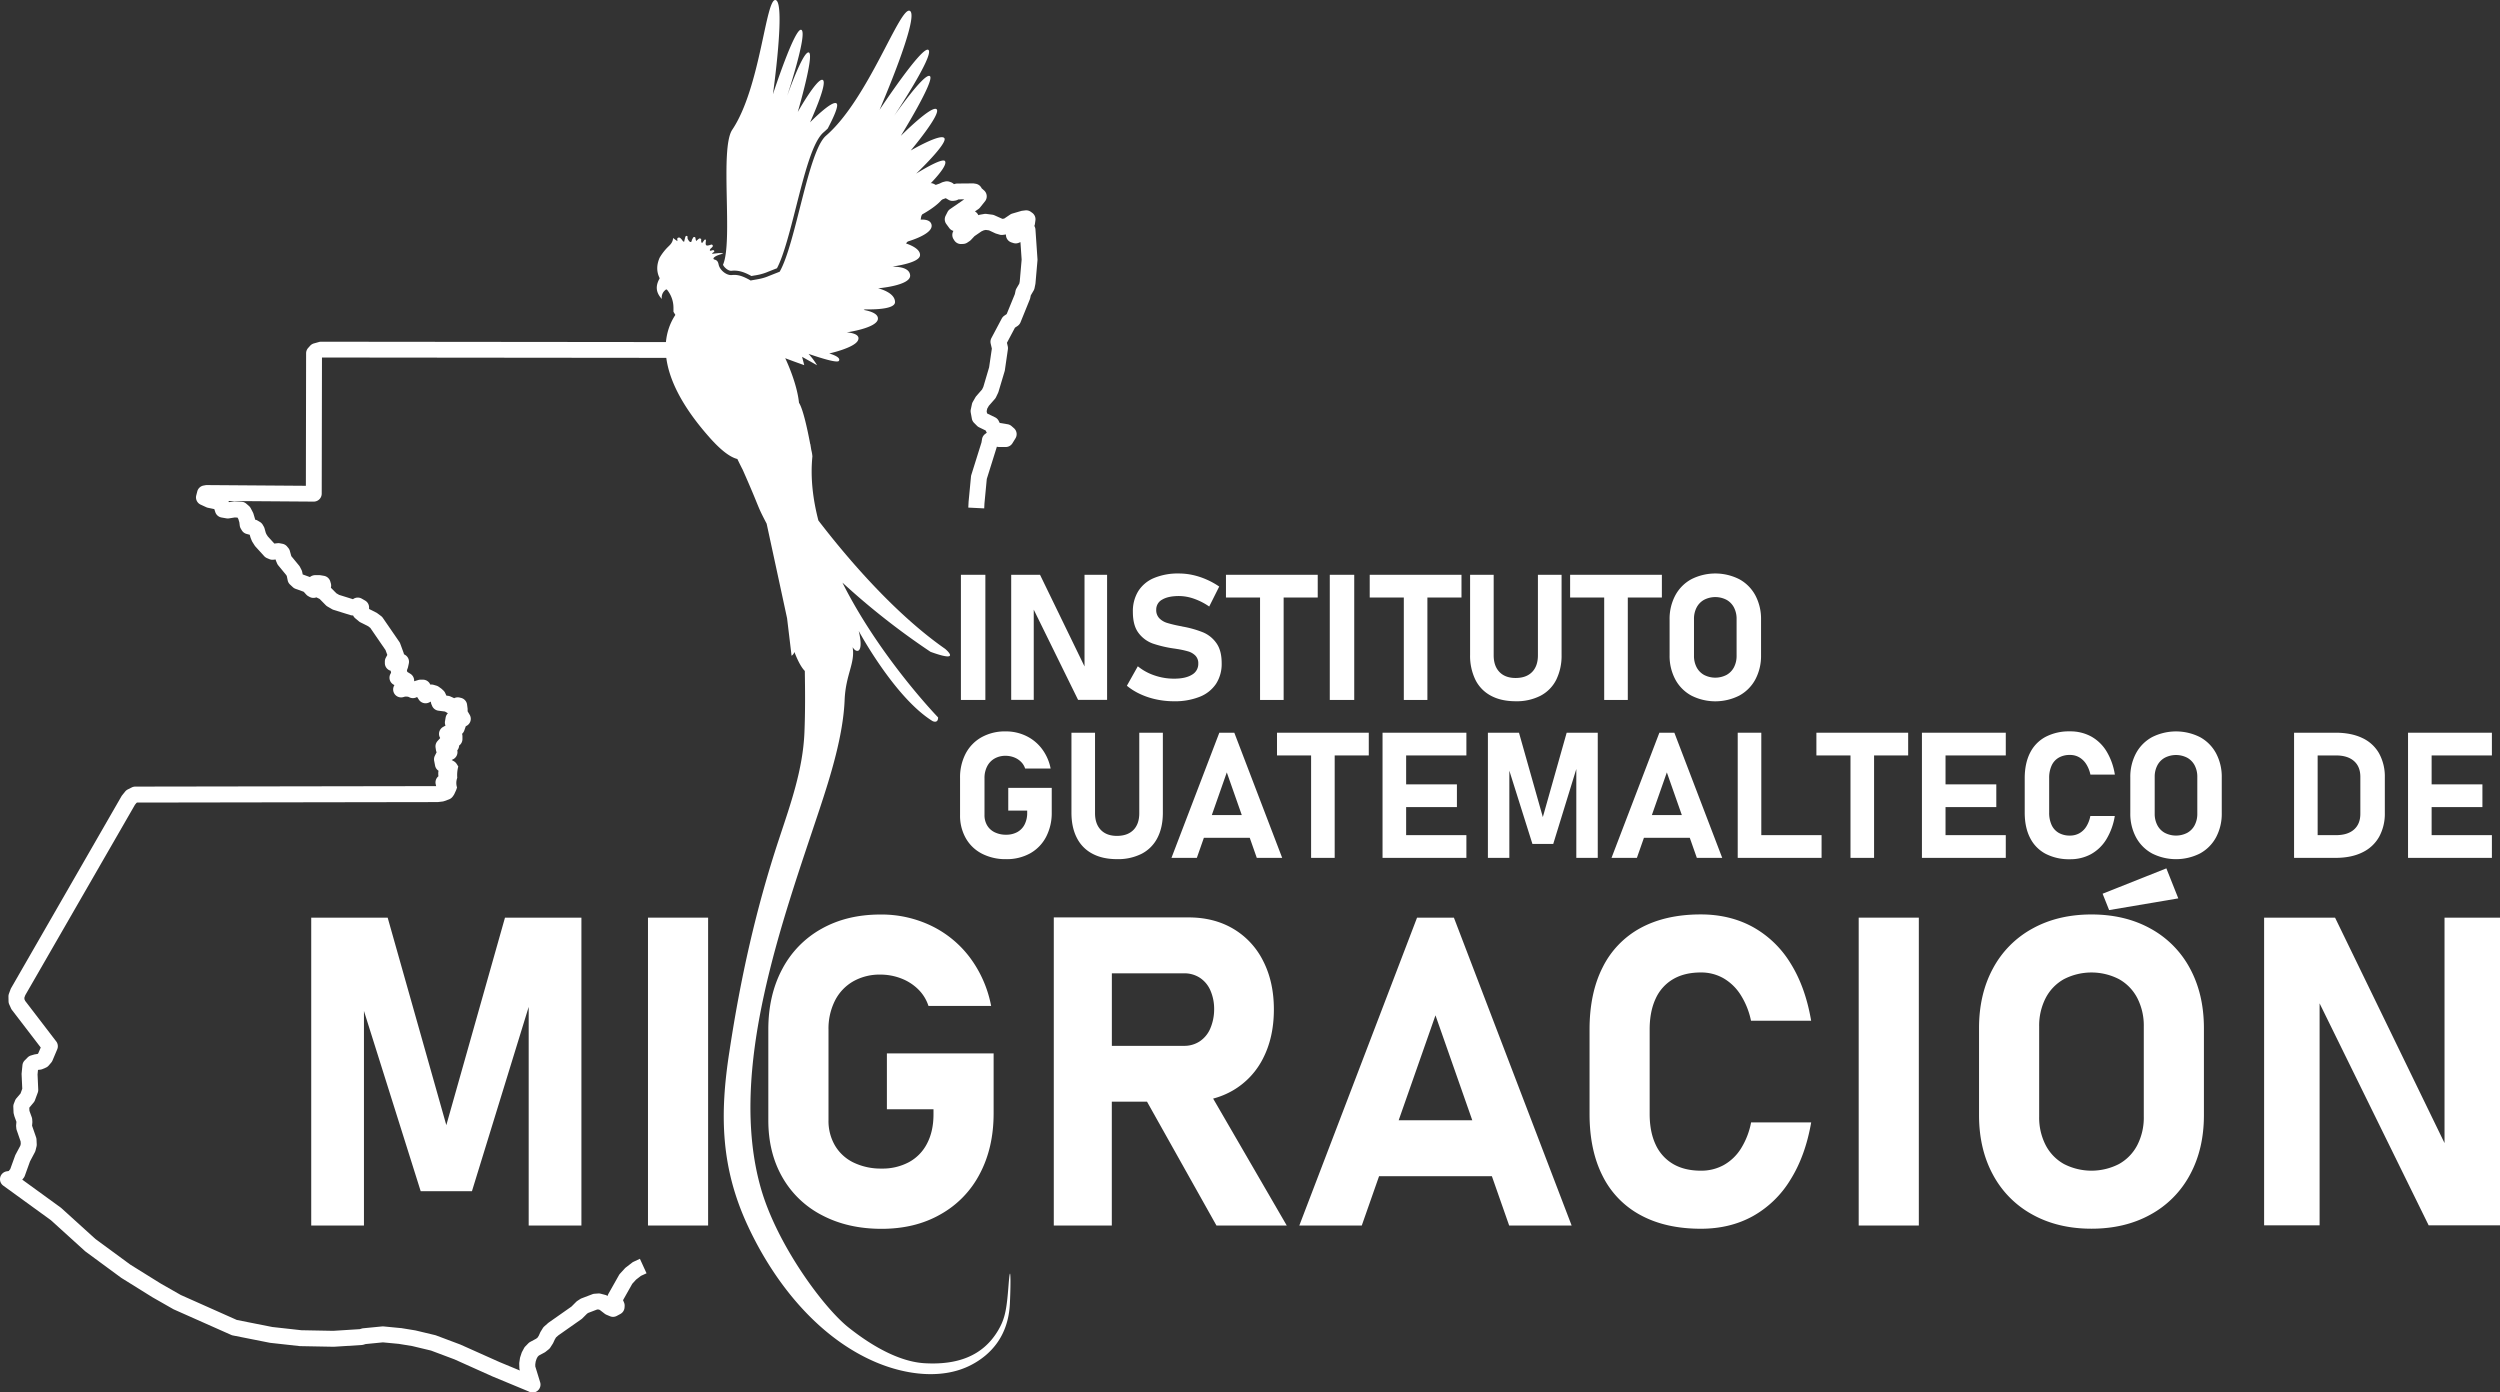
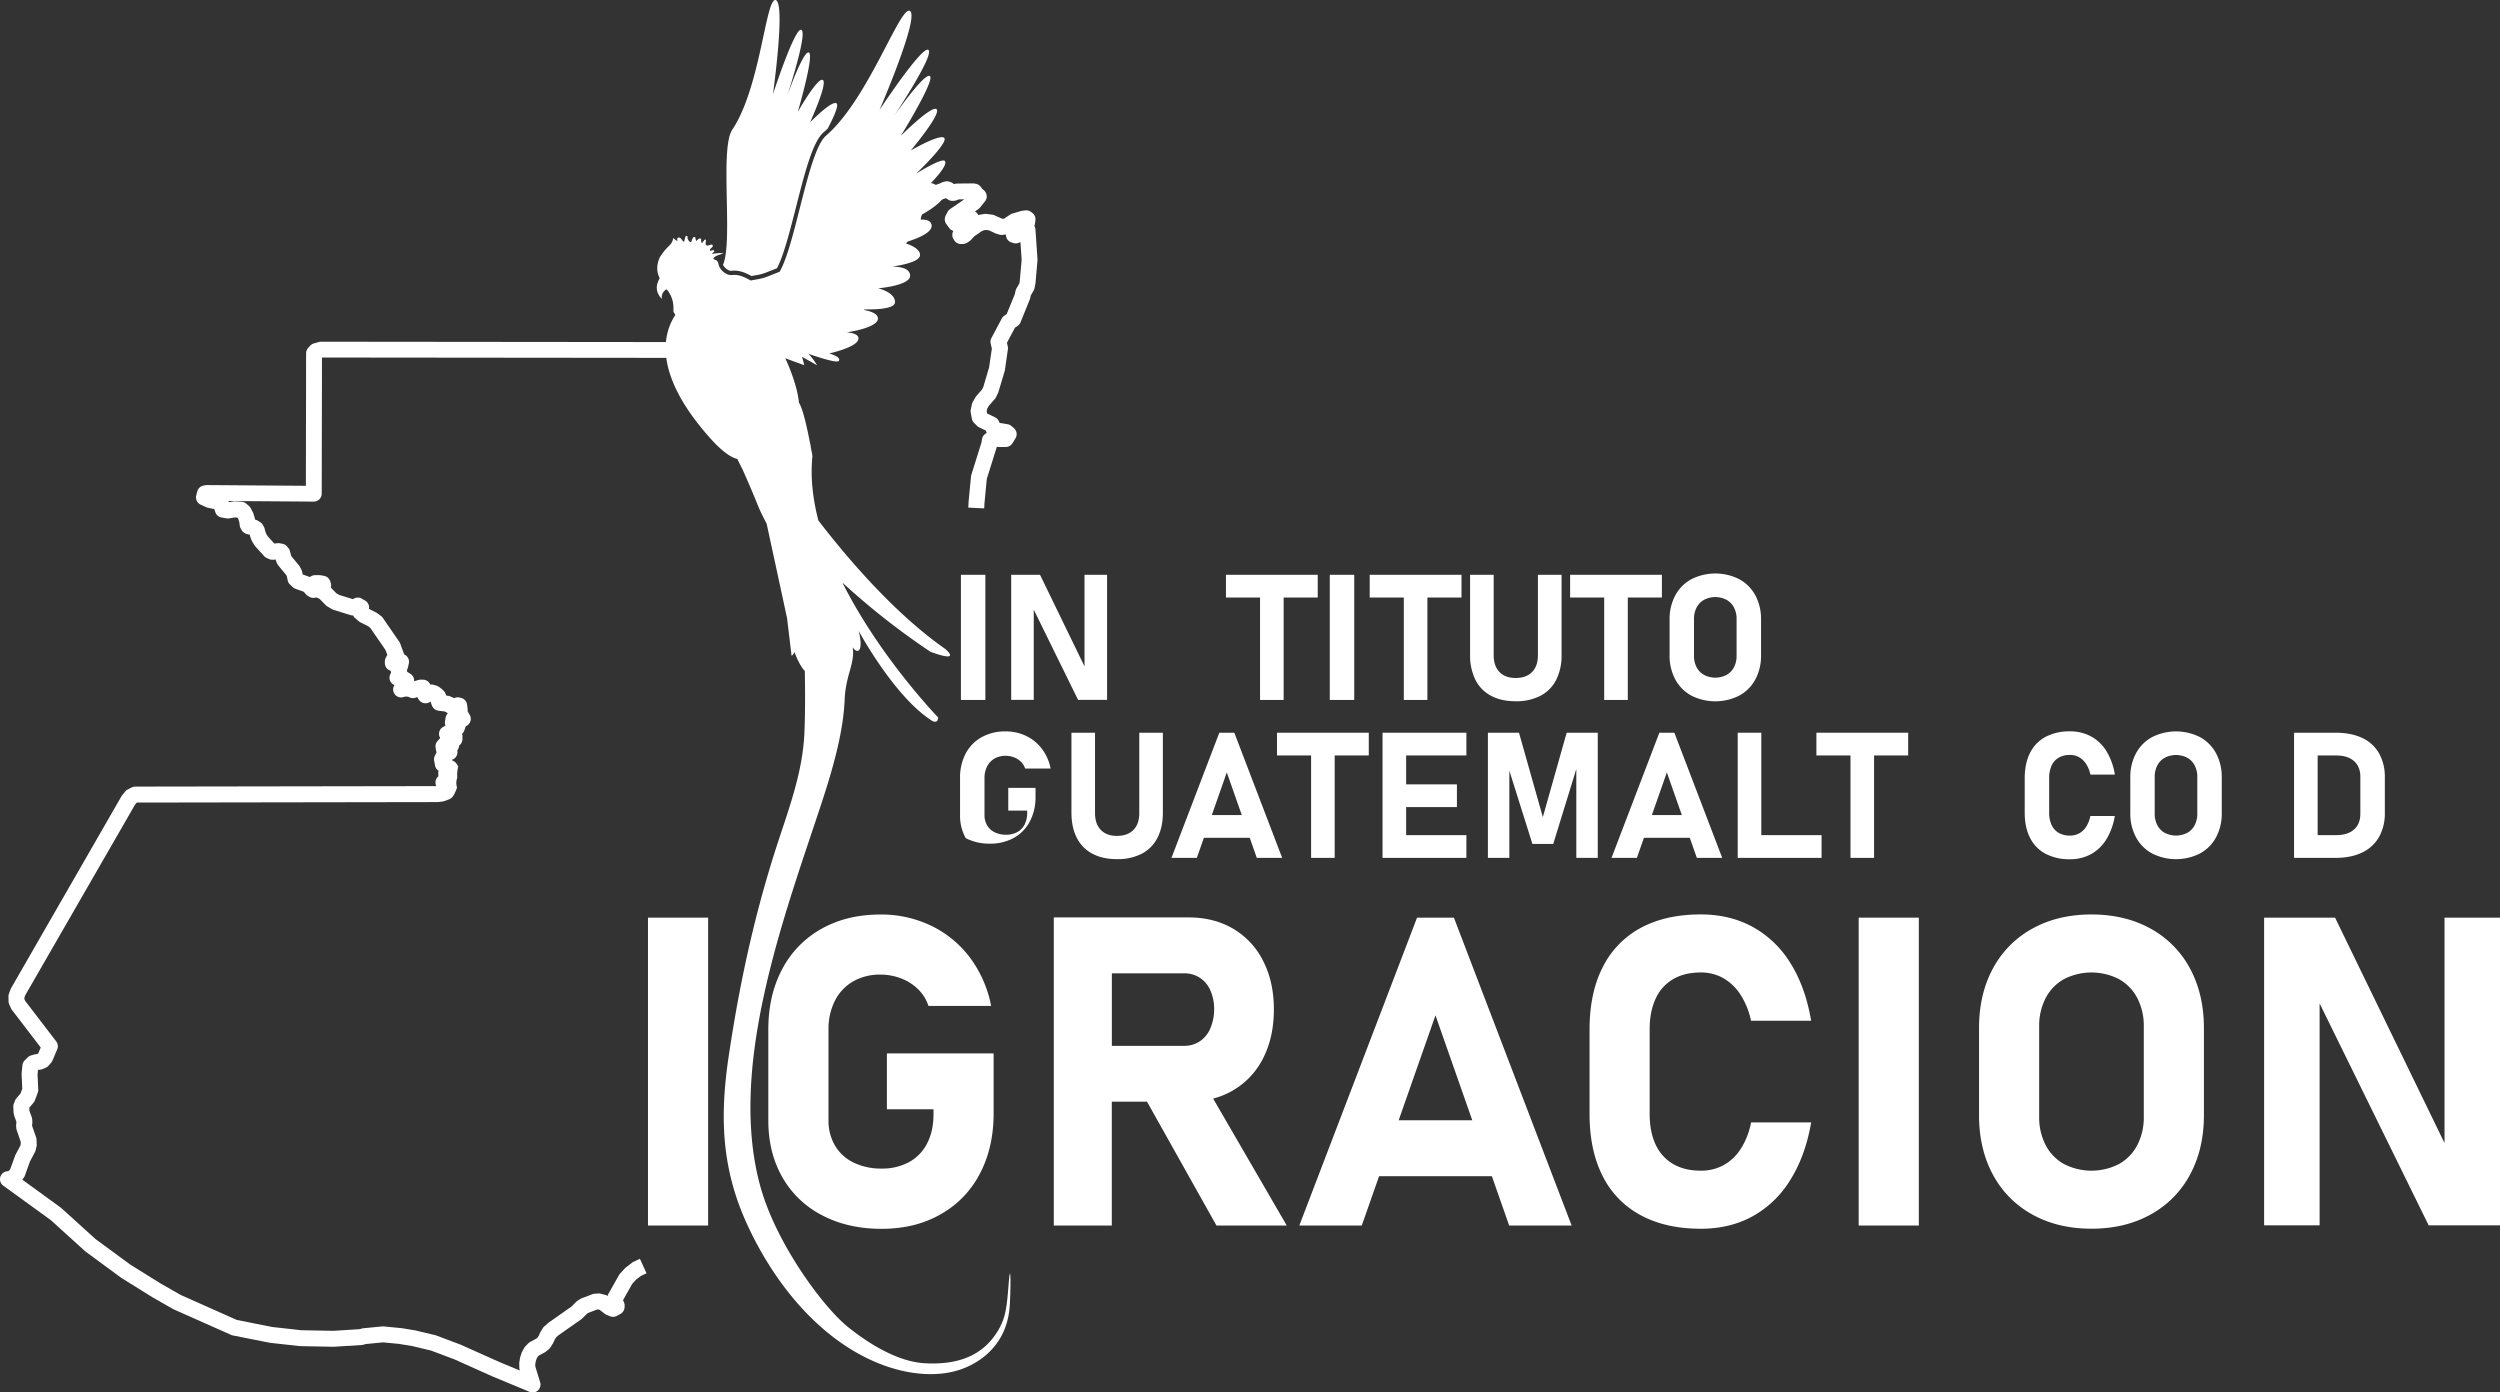
<svg xmlns="http://www.w3.org/2000/svg" id="Capa_1" data-name="Capa 1" viewBox="0 0 1667.53 928.81">
  <rect x="0" y="0" width="1667.53" height="928.81" fill="#333333" stroke="none" />
  <defs>
    <style>.cls-1{fill:#fff;}</style>
  </defs>
  <title>LOGO NUEVO BLANCO</title>
  <g id="Logo">
    <g id="Mapa">
      <path class="cls-1" d="M427.23,963.81a5.21,5.21,0,0,1-2.31-.53l-.73-.35-23.79-9.87-25.27-11.35-15.63-5.87-12.52-3-9-1.47-10.57-1-11.54,1.13-1.4.42a5.81,5.81,0,0,1-1.19.21l-18.54,1.17a3.09,3.09,0,0,1-.43,0l-21.68-.41a4,4,0,0,1-.49,0l-19.83-2.19-.44-.07-24.49-4.86a4.94,4.94,0,0,1-1.13-.35l-38.26-17a4.16,4.16,0,0,1-.47-.24l-13.85-7.9-20.56-12.8a2.54,2.54,0,0,1-.34-.23L129.1,869.84c-.14-.11-.29-.23-.42-.35l-22.77-20.64-31.72-23a5.32,5.32,0,0,1,2.3-9.56l1.28-.2,1.06-1.28,3.26-9a5,5,0,0,1,.32-.71l3.15-5.89.29-1.18-.08-1.62-2.61-7.56a5.12,5.12,0,0,1-.27-1.22l-.12-1.22a5.13,5.13,0,0,1,0-1l.17-2v-.17l-1.25-3.44a4.48,4.48,0,0,1-.16-.52l-.36-1.4a5.11,5.11,0,0,1-.15-1.1l-.14-3.54a5.4,5.4,0,0,1,.37-2.14l.79-2a5.26,5.26,0,0,1,.9-1.51l2.76-3.23,1.15-3.15-.43-9.4a6.43,6.43,0,0,1,0-.76l.55-5.54a5.29,5.29,0,0,1,1.52-3.22l1.92-1.94a5.38,5.38,0,0,1,2.31-1.36l2-.59a6.09,6.09,0,0,1,.85-.17l1.61-.28.34-.39,1.66-3.85-19.16-25a4.77,4.77,0,0,1-.62-1l-1.23-2.73a5.22,5.22,0,0,1-.47-2.09l-.06-3.15a5.51,5.51,0,0,1,.32-1.93l1.08-2.94a6.16,6.16,0,0,1,.39-.82L153,566.15a4.64,4.64,0,0,1,.44-.65l2-2.48a5.35,5.35,0,0,1,1.78-1.46l2.61-1.31a5.37,5.37,0,0,1,2.39-.58l200.69-.32-.3-1.34a5.32,5.32,0,0,1,1.78-5.21l.07-.07a5.67,5.67,0,0,1-.13-1.17v-1a5.25,5.25,0,0,1,.2-1.43,5.28,5.28,0,0,1-2.32-3.45l-.62-3.21a5.31,5.31,0,0,1,.47-3.37l1.15-2.31,0-.06a5.46,5.46,0,0,1-.42-1.39l-.26-1.68a5.33,5.33,0,0,1,1.3-4.37l1.67-1.85.06-.26a5.24,5.24,0,0,1-.72-3,5.35,5.35,0,0,1,2.73-4.32l1.14-.63.45-.22a5.31,5.31,0,0,1-.33-3l.41-2.39a5.32,5.32,0,0,1,1.52-2.88,4.3,4.3,0,0,1-.59-.34l-1.39-.8-4.35-.56a5.33,5.33,0,0,1-4.19-3.15l-.42-1a5.21,5.21,0,0,1-.43-1.91l-1.22.59a5.33,5.33,0,0,1-6.76-1.85l-1-1.51c-.07-.1-.13-.21-.19-.31l-.45.22a5.33,5.33,0,0,1-4.94-.13l-.24-.14-1.05-.22-1.32,0-1.19.34a5.31,5.31,0,0,1-6.18-7.57l.24-.46-.15-.07a5.3,5.3,0,0,1-2.55-7.29l.46-.9-.18-.88c0-.13-.05-.26-.07-.39a5.31,5.31,0,0,1-3.9-5.12v-1.05a5.34,5.34,0,0,1,.64-2.53l1-1.86-1.18-3.23L319,453.83l-1.31-1.05-5.32-2.69a5,5,0,0,1-1-.67l-2.4-2a5.37,5.37,0,0,1-1.45-1.91h-.29a5,5,0,0,1-1.53-.24l-11.2-3.49a5.14,5.14,0,0,1-1.1-.49l-3-1.75a5.72,5.72,0,0,1-1.1-.86l-4.09-4.17-2.2-1.07a5.32,5.32,0,0,1-4.51-.29l-.86-.48a5.15,5.15,0,0,1-1.35-1.06l-1.75-1.91-5.33-1.92a5.38,5.38,0,0,1-1.74-1L265.56,425a5.28,5.28,0,0,1-1.67-2.9l-.58-2.82-.33-.64-5.36-6.51a5.23,5.23,0,0,1-.8-1.32l-.63-1.49a6,6,0,0,1-.25-.75l-.1-.39-1.5.16a5.35,5.35,0,0,1-2.65-.38l-1.62-.69a5.22,5.22,0,0,1-1.86-1.32l-5.78-6.35a5.65,5.65,0,0,1-.56-.73l-1.49-2.35a5.26,5.26,0,0,1-.44-.85l-.7-1.71c-.07-.19-.14-.39-.2-.59l-.46-1.68-2.09-.55a5.32,5.32,0,0,1-3.24-2.46l-.64-1.09a5.38,5.38,0,0,1-.69-2l-.27-2.19-.65-2.15-.54-1-1.85-.1-3.79.61a5.53,5.53,0,0,1-1.77,0l-3.3-.58a5.34,5.34,0,0,1-4.15-3.6l-.65-2-4.21-.88a5.23,5.23,0,0,1-1.14-.37l-3.78-1.74a5.33,5.33,0,0,1-2.92-6.16l.69-2.67a5.32,5.32,0,0,1,4.2-3.9l1.23-.23a6.35,6.35,0,0,1,1-.08l66,.48.16-88.39a5.37,5.37,0,0,1,1.35-3.54l1.31-1.46a5.38,5.38,0,0,1,2.54-1.58l3.35-.93a5.36,5.36,0,0,1,1.43-.2l287.41.29,0-3.49a4.44,4.44,0,0,1,.09-1l1.24-6.62a5.36,5.36,0,0,1,.94-2.16l3.56-4.86a5.42,5.42,0,0,1,2.55-1.9l13.87-4.82a5.31,5.31,0,0,1,3.41,0l3.58,1.18a5.5,5.5,0,0,1,1.81,1l2.75,2.38a5.14,5.14,0,0,1,.41.4l2.15,2.31,1.16.85.92-.19a5.26,5.26,0,0,1,2.2,0l1.59.35a5.28,5.28,0,0,1,3.64,2.86l1.71,3.51.82.6,2,1.13a5.45,5.45,0,0,1,.53-1.15l.7-1.13a5.4,5.4,0,0,1,1.46-1.59l8-5.78.5-.56,2-5.57a4.88,4.88,0,0,1,.29-.66l.8-1.51a5.41,5.41,0,0,1,1.37-1.67L642,233.1h0a5.22,5.22,0,0,1,.82-.57l2-1.11.94-.68.65-1,.19-.65.46-3.38a5.47,5.47,0,0,1,.14-.68l.45-1.66a5.26,5.26,0,0,1,.61-1.42l3.55-5.7a5.31,5.31,0,0,1,1.42-7.18l4.74-3.35a5.08,5.08,0,0,1,.87-.51l4.39-2,.78-.57.64-1,.33-1.3.24-2.26a5.86,5.86,0,0,1,.1-.58l.63-2.84a5.28,5.28,0,0,1,.63-1.58l1.61-2.68a5.69,5.69,0,0,1,.62-.84l4.88-5.38,1.41-2.14.25-.81.59-3.86a5.52,5.52,0,0,1,.28-1.06l1.34-3.55.81-4.56a5.17,5.17,0,0,1,.44-1.38l.88-1.81a5.22,5.22,0,0,1,1.08-1.51l1.26-1.23a6,6,0,0,1,.54-.46l5.15-3.82a5.44,5.44,0,0,1,3.76-1l1.68.18a5.61,5.61,0,0,1,1.94.6l1.07.56,2.46-.86,1.54-.73a6.09,6.09,0,0,1,1-.36l1.14-.29a5.39,5.39,0,0,1,3,.12l.87.3a5.35,5.35,0,0,1,1.89,1.13l.22.2.89-.24a5.4,5.4,0,0,1,1.33-.18l10.34-.09a4.49,4.49,0,0,1,.9.07l1.07.17.25.05a5.33,5.33,0,0,1,3.72,3l1.56,1.36a5.31,5.31,0,0,1,.64,7.33l-3.27,4.08a5.41,5.41,0,0,1-1.13,1.06l-2.3,1.58a4.93,4.93,0,0,1,1.09.8,5.38,5.38,0,0,1,1.19,1.71,6.05,6.05,0,0,1,1.17-.35l2.77-.48a5.12,5.12,0,0,1,1.61,0l3.74.49a5.29,5.29,0,0,1,1.56.46l5.19,2.31,1.19-.17,4-2.69a5.32,5.32,0,0,1,1.45-.67l5.78-1.69a4.59,4.59,0,0,1,.82-.17l2-.25a5.33,5.33,0,0,1,3.79,1l.86.62a5.3,5.3,0,0,1,2.14,5l-.32,2.34a5.36,5.36,0,0,1-.4,1.42,5.23,5.23,0,0,1,.74,2.37l1.35,19.75a4.6,4.6,0,0,1,0,.83l-1.33,15.29a4.14,4.14,0,0,1-.09.6l-.53,2.61a5.66,5.66,0,0,1-.62,1.63l-1.9,3.24-.36,1.75a6.37,6.37,0,0,1-.29.94L752.69,250a5.29,5.29,0,0,1-2,2.44l-1.7,1.12-5.35,10.08.55,2.37a5.28,5.28,0,0,1,.08,2l-2,13.86a4.64,4.64,0,0,1-.16.74L738,296.34a4.79,4.79,0,0,1-.31.79l-1.33,2.79a5.3,5.3,0,0,1-.79,1.2l-4,4.56-1.08,1.88-.37,1.74.24,1.33.23.23,5.14,2.5a5.32,5.32,0,0,1,2.44,2.43l.64,1.31,5.3.88a5.37,5.37,0,0,1,2.63,1.25l1.57,1.37a5.31,5.31,0,0,1,1,6.81l-2,3.25a5.24,5.24,0,0,1-4.56,2.5l-4.29,0q-.36,0-.72-.06l-.82-.12-6.72,21.48-1.55,16.26-.17,3.38-10.62-.53.18-3.49c0-.08,0-.16,0-.24l1.62-16.94a5,5,0,0,1,.21-1.08l6.8-21.73.36-2.22a5.3,5.3,0,0,1,2-3.35l1.18-.91a6.22,6.22,0,0,1-.32-.56l-.44-.9-4.31-2.1a5.06,5.06,0,0,1-1.44-1l-2-2a5.28,5.28,0,0,1-1.46-2.8l-.73-4a5.49,5.49,0,0,1,0-2.06l.77-3.58a5.25,5.25,0,0,1,.58-1.53l1.76-3.07a5.52,5.52,0,0,1,.61-.85l3.84-4.4.84-1.75,3.84-13,1.83-12.49-.78-3.34a5.31,5.31,0,0,1,.48-3.69l6.89-13a5.59,5.59,0,0,1,1.83-2l1.47-1,5.45-13.33.44-2.13a5.6,5.6,0,0,1,.62-1.62l1.9-3.23.3-1.45,1.27-14.58-.8-11.66-1.17.48a5.3,5.3,0,0,1-3.66.11l-1.2-.39a5.32,5.32,0,0,1-3.64-5.19v-.11l-2,.28a5.23,5.23,0,0,1-2.29-.17l-2.2-.66a4.44,4.44,0,0,1-.72-.27l-4.1-1.92-2.11-.28-1.3.23-1.59.71-4.66,3.2L719.67,195a5.6,5.6,0,0,1-.91.78l-1.49,1a5.3,5.3,0,0,1-2.66.91l-1.29.08a5.31,5.31,0,0,1-4.81-2.46l-.47-.75a5.29,5.29,0,0,1-.1-5.53,5.25,5.25,0,0,1-2.83-2l-1.91-2.61a5.3,5.3,0,0,1-.45-5.54l1.21-2.39a5.25,5.25,0,0,1,1.73-2l9.5-6.54-3.89.05-.45.24a5.53,5.53,0,0,1-1.65.55l-1,.15a5.32,5.32,0,0,1-3.49-.64l-1.27-.73a4.21,4.21,0,0,1-.58-.39,4.07,4.07,0,0,1-.44.18l-3.33,1.16a5.65,5.65,0,0,1-1.08.25l-1.47.18a5.34,5.34,0,0,1-2-.13l-1.72-.46a4.8,4.8,0,0,1-.83-.29l-3.09,2.37-.14.31-.77,4.32a5,5,0,0,1-.26.94l-1.31,3.5-.57,3.68a4.67,4.67,0,0,1-.17.74l-.57,1.9a5.29,5.29,0,0,1-.65,1.38l-2.07,3.14a5,5,0,0,1-.5.64l-4.8,5.3-.9,1.49-.38,1.7-.25,2.35a5.07,5.07,0,0,1-.14.76l-.62,2.49a5.38,5.38,0,0,1-.74,1.66l-1.66,2.5a5.33,5.33,0,0,1-1.31,1.37l-2,1.45a5.68,5.68,0,0,1-.92.54l-4.42,2-1,.7a5.33,5.33,0,0,1-.15,2.38l-.56,1.87a5.47,5.47,0,0,1-.58,1.28l-3.74,6-.15.58-.47,3.43a6.85,6.85,0,0,1-.16.76l-.52,1.79a5.47,5.47,0,0,1-.67,1.45l-1.63,2.47a5.32,5.32,0,0,1-.9,1l-.43.34-2,1.43a4.42,4.42,0,0,1-.54.34l-1.88,1.05L647,242.85,644.77,249a5.28,5.28,0,0,1-1.09,1.78l-1.5,1.69a5.39,5.39,0,0,1-.87.78l-7.41,5.33-.5,2.44a5.31,5.31,0,0,1-.95,2.11l-1,1.34a5.31,5.31,0,0,1-2.8,1.94l-1.55.42a5.29,5.29,0,0,1-4-.48l-6.7-3.76a5.49,5.49,0,0,1-.54-.35l-2.14-1.57a5.4,5.4,0,0,1-1.63-1.95l-.82-1.67a5.62,5.62,0,0,1-.71,0l-2-.2a5.41,5.41,0,0,1-2.62-1l-2.8-2.07a5,5,0,0,1-.73-.65l-2.3-2.46-1.73-1.5-.86-.28-10.6,3.68L585,255.14l-.93,4.91.09,8.34a5.31,5.31,0,0,1-5.32,5.37h0l-292-.29-.08,0-.17,90.8a5.33,5.33,0,0,1-5.36,5.31l-56.81-.41.25.76,2.81-.46a5.39,5.39,0,0,1,1.13-.06l4.45.24a5.33,5.33,0,0,1,3.19,1.28l1.77,1.53a5.35,5.35,0,0,1,1.23,1.56l1.41,2.69a5.39,5.39,0,0,1,.39.93l.92,3.07a5.31,5.31,0,0,1,.19.88h0l.35.1a4.79,4.79,0,0,1,1.36.57l1.5.88a5.4,5.4,0,0,1,1.89,1.91l.68,1.18a5.35,5.35,0,0,1,.53,1.26l.75,2.71.4,1,1,1.57,4.36,4.79,2.13-.24a5.91,5.91,0,0,1,1.57.06l1.72.33a5.31,5.31,0,0,1,3.12,1.85l.87,1.05a5.43,5.43,0,0,1,1,2.06l.91,3.28,5.24,6.36a5.56,5.56,0,0,1,.63,1l.92,1.8a5.93,5.93,0,0,1,.47,1.34l.35,1.71,4.82,1.74a5.6,5.6,0,0,1,3.46-1.27H285a5.26,5.26,0,0,1,.89.08l2.22.38a5.35,5.35,0,0,1,4.19,3.73l.39,1.34a5.31,5.31,0,0,1,0,2.85l3.63,3.69,1.86,1.09,9.25,2.89a5.3,5.3,0,0,1,5.86-.38l2.22,1.27a5.31,5.31,0,0,1,2.67,4.61v1l4.75,2.4a5.68,5.68,0,0,1,.93.6L326.3,446a5.62,5.62,0,0,1,1.05,1.13l11,16a4.88,4.88,0,0,1,.62,1.2l2.23,6.09a5.19,5.19,0,0,1,.24.94l.81.49a5.33,5.33,0,0,1,2.44,5.68l-.53,2.41a4.16,4.16,0,0,1-.21.71l-.53,1.43.23,1.07.2.12,1.87,1.15a5.32,5.32,0,0,1,2.52,4.25l0,.73,2.75-.82a5.22,5.22,0,0,1,1.56-.23h1.58a5.31,5.31,0,0,1,4.88,3.29,5.46,5.46,0,0,1,2.2.15l1.81.52a5.48,5.48,0,0,1,1.62.77l1.55,1.1a6.42,6.42,0,0,1,.64.53l1,.94a5.33,5.33,0,0,1,1.13,1.61l.78,1.72,1.23.16a5.45,5.45,0,0,1,1.48.42l1.66.74a5.19,5.19,0,0,1,.77.42l0,0,.26-.12a5.32,5.32,0,0,1,3.47-.32l.93.23a5.31,5.31,0,0,1,4,4.45l.32,2.43a4.46,4.46,0,0,1,.05.63l0,1.44,1.36,2.3a5.3,5.3,0,0,1-2.58,7.63l-.06.17-.95,2.72a5.31,5.31,0,0,1-1.33,2.06l-.15.15a5.44,5.44,0,0,1,.26,1.66V528a5.32,5.32,0,0,1-2.21,4.29,5.45,5.45,0,0,1-.8,2.6,6.61,6.61,0,0,1-.44.6,5.7,5.7,0,0,1,.13,1,5.3,5.3,0,0,1-3,5l-.89.43,1.49.84a5.37,5.37,0,0,1,1.87,1.8l1.07,1.7a22,22,0,0,0-.68,7.56,9.77,9.77,0,0,0-.15,6.45l-.48,1.4a4.29,4.29,0,0,1-.19.5l-1.1,2.4a5.16,5.16,0,0,1-.51.88l-.58.83a5.35,5.35,0,0,1-2.27,1.81,3.08,3.08,0,0,1-.38.16l-3,1.09a5.48,5.48,0,0,1-1.21.29L364,570c-.2,0-.41,0-.62,0l-199.92.32-.44.22-1,1.26-73.16,127-.58,1.58,0,1.06.53,1.18,20.68,27a5.33,5.33,0,0,1,.66,5.34L107,742.42a5.26,5.26,0,0,1-.84,1.35l-1.66,1.94a5.27,5.27,0,0,1-1.94,1.43l-2.14.92a5.38,5.38,0,0,1-1.49.4l-1.59.18-.29,3,.45,10.09a5.17,5.17,0,0,1-.31,2.06l-1.85,5a5.1,5.1,0,0,1-.94,1.63l-2.86,3.43.07,1.88.15.59,1.42,3.89a5.5,5.5,0,0,1,.3,1.45l.09,1.32a5.61,5.61,0,0,1,0,.82l-.17,2v.1l2.66,7.68a5.39,5.39,0,0,1,.29,1.48l.15,3.17a5.64,5.64,0,0,1-.15,1.53l-.64,2.58a5.39,5.39,0,0,1-.47,1.23L92,809.7l-3.44,9.55a5.39,5.39,0,0,1-.9,1.58l-.82,1,25.59,18.59a3.94,3.94,0,0,1,.45.36l22.78,20.65,23.28,17.1,20.21,12.58,13.45,7.67L230,915.44l23.68,4.69,19.36,2.15,21.22.4L312,921.56l1.3-.4a5.8,5.8,0,0,1,1-.19l12.57-1.23a4.44,4.44,0,0,1,1,0l11.25,1.09.34,0,9.37,1.53.38.07,13,3.11a6.55,6.55,0,0,1,.63.19l16.1,6.05.31.13,26,11.63,13.52,5.61-.13-.4a5.62,5.62,0,0,1-.23-1.41l-.07-2.64a5.8,5.8,0,0,1,.05-.93l.41-2.72a5.22,5.22,0,0,1,.2-.87l.87-2.65a4.81,4.81,0,0,1,.36-.85l1.29-2.41a5.19,5.19,0,0,1,.87-1.2l1.95-2a5.28,5.28,0,0,1,1.31-1l4-2.15.93-.75.81-1.28.91-2.06a5.77,5.77,0,0,1,.29-.55L434,921a5.4,5.4,0,0,1,1.05-1.28l2.41-2.13a5.58,5.58,0,0,1,.47-.38l15.24-10.7,3.13-3.14a5.5,5.5,0,0,1,.84-.69l1.74-1.13a5.48,5.48,0,0,1,1-.53l7.19-2.74a5.06,5.06,0,0,1,1.53-.34l2.4-.17a5.46,5.46,0,0,1,1.71.16l2.95.77a5.5,5.5,0,0,1,1.6.72l.2-.59a5.29,5.29,0,0,1,.41-.91l6.94-12.31a5.56,5.56,0,0,1,.7-1l3.26-3.57a5.77,5.77,0,0,1,.68-.63l4.1-3.15a5.17,5.17,0,0,1,1-.63l4.27-2,4.43,9.67-3.72,1.71-3.25,2.5-2.54,2.78-6.17,10.94.64,1.49a5.26,5.26,0,0,1,.43,2.47l-.06.93a5.31,5.31,0,0,1-2.79,4.32l-2.37,1.28A5.27,5.27,0,0,1,479,913l-2.39-1a5.73,5.73,0,0,1-1.27-.73L472,908.69l-1-.27-.74.05-5.91,2.26-.79.52-3.08,3.08a4.86,4.86,0,0,1-.7.59l-15.37,10.8-1.55,1.38-.8,1.35-1,2.16a4.9,4.9,0,0,1-.39.71l-1.51,2.36A5.16,5.16,0,0,1,438,935l-2,1.6a4.52,4.52,0,0,1-.82.55l-3.73,2-.85.87-.71,1.35-.58,1.78-.27,1.81,0,1.44,3.25,10.58a5.32,5.32,0,0,1-5.08,6.88Z" transform="translate(-72 -35)" />
    </g>
    <g id="MIGRACION">
      <polygon class="cls-1" points="1630.53 612.08 1630.53 762.44 1557.51 612.08 1510.19 612.08 1510.19 817.3 1547.2 817.3 1547.2 669.26 1619.94 817.3 1667.54 817.3 1667.54 612.08 1630.53 612.08" />
      <path class="cls-1" d="M1532.71,680.9a65.26,65.26,0,0,0-26.34-26.55q-17-9.39-39.33-9.39t-39.34,9.39a65.38,65.38,0,0,0-26.34,26.55q-9.31,17.16-9.32,39.76v58.19q0,22.6,9.32,39.76a65.38,65.38,0,0,0,26.34,26.55q17,9.4,39.34,9.4t39.33-9.4a65.26,65.26,0,0,0,26.34-26.55q9.33-17.16,9.33-39.76V720.66Q1542,698.07,1532.71,680.9Zm-30.78,98.94a40.1,40.1,0,0,1-4.31,18.93,30.52,30.52,0,0,1-12.22,12.64,40.1,40.1,0,0,1-36.72,0,30.4,30.4,0,0,1-12.22-12.64,40.1,40.1,0,0,1-4.31-18.93V719.67a40.09,40.09,0,0,1,4.31-18.92,30.34,30.34,0,0,1,12.22-12.64,40.1,40.1,0,0,1,36.72,0,30.46,30.46,0,0,1,12.22,12.64,40.09,40.09,0,0,1,4.31,18.92Z" transform="translate(-72 -35)" />
-       <polygon class="cls-1" points="1452.95 599.23 1406.81 607.04 1402.46 596.12 1444.99 579.21 1452.95 599.23" />
      <rect class="cls-1" x="1239.77" y="612.08" width="40.11" height="205.36" />
      <path class="cls-1" d="M1233.19,801.17a32,32,0,0,1-11.44,10.94,31,31,0,0,1-15.25,3.75q-10.87,0-18.5-4.45a28.91,28.91,0,0,1-11.66-12.93q-4-8.47-4-20.48V721.65q0-12,4-20.55a28.75,28.75,0,0,1,11.66-13q7.62-4.46,18.5-4.45a29.92,29.92,0,0,1,15,3.81,33.42,33.42,0,0,1,11.44,11,51.58,51.58,0,0,1,7,17.37h40.11q-3.81-22.46-13.77-38.35a68.12,68.12,0,0,0-25.21-24.22q-15.25-8.32-34.6-8.33-23.45,0-40.11,9A60.22,60.22,0,0,0,1141,680.2q-8.74,17.16-8.75,41.45V778q0,24.3,8.75,41.46a59.85,59.85,0,0,0,25.43,26.13q16.66,9,40.11,9,19.35,0,34.53-8.34A68.31,68.31,0,0,0,1266.17,822q10-15.88,13.91-38.35H1240A50.66,50.66,0,0,1,1233.19,801.17Z" transform="translate(-72 -35)" />
      <path class="cls-1" d="M1078.63,852.44h41.67l-78.53-205.36h-24.58L938.66,852.44h41.66l11.54-32.91h75.24Zm-73.7-70.2,24.55-70,24.55,70Z" transform="translate(-72 -35)" />
      <path class="cls-1" d="M883.39,852.44h46.89l-49.1-84.67a53.21,53.21,0,0,0,13.44-5.58,51.52,51.52,0,0,0,20-21.54q7.06-13.92,7.07-32.28T914.6,676.1a51.62,51.62,0,0,0-19.91-21.54q-12.86-7.62-29.8-7.63h-90V852.44h38.7V769.81h23.47ZM813.62,684.22h48.16a18.83,18.83,0,0,1,10.59,3,19.12,19.12,0,0,1,7,8.47,30.73,30.73,0,0,1,2.48,12.71,32.46,32.46,0,0,1-2.62,12.72,19.3,19.3,0,0,1-7,8.47,18.57,18.57,0,0,1-10.45,3H813.62Z" transform="translate(-72 -35)" />
      <path class="cls-1" d="M663.57,737.61V774.9h31.08v3.39q0,11.16-4.24,19.35a29.17,29.17,0,0,1-12.08,12.5A37.38,37.38,0,0,1,660,814.45a41.74,41.74,0,0,1-18.64-4A29,29,0,0,1,629,799.19a32.42,32.42,0,0,1-4.38-17V721.65a41.29,41.29,0,0,1,4.31-19.21,30.78,30.78,0,0,1,12.15-12.85,35.69,35.69,0,0,1,18.15-4.52,38.37,38.37,0,0,1,13.63,2.47,33,33,0,0,1,11.44,7.2,27.26,27.26,0,0,1,7,11.23h41.8a78.44,78.44,0,0,0-14-32.06,70.58,70.58,0,0,0-25.92-21.4A76.54,76.54,0,0,0,659.2,645q-22.32,0-39.27,9.53a65.63,65.63,0,0,0-26.2,26.91q-9.26,17.37-9.25,40.25v60.59q0,21.62,9.39,38a64.15,64.15,0,0,0,26.56,25.36q17.16,9,39.61,9T699.31,845a65.42,65.42,0,0,0,26.2-27q9.24-17.44,9.25-40.33V737.61Z" transform="translate(-72 -35)" />
      <rect class="cls-1" x="432.21" y="612.08" width="40.11" height="205.36" />
-       <polygon class="cls-1" points="336.83 612.08 297.7 750.49 258.58 612.08 207.59 612.08 207.59 817.44 242.76 817.44 242.76 674.33 280.61 794.56 314.79 794.56 352.64 671.61 352.64 817.44 387.81 817.44 387.81 612.08 336.83 612.08" />
    </g>
    <g id="INSTITUTO_GUATEMALTECO" data-name="INSTITUTO GUATEMALTECO">
-       <polygon class="cls-1" points="1662.12 503.89 1662.12 488.73 1621.92 488.73 1611.88 488.73 1606.19 488.73 1606.19 572.21 1611.88 572.21 1621.92 572.21 1662.12 572.21 1662.12 557.05 1621.92 557.05 1621.92 538.34 1655.8 538.34 1655.8 523.18 1621.92 523.18 1621.92 503.89 1662.12 503.89" />
      <path class="cls-1" d="M1658.84,537.45a24.8,24.8,0,0,0-11.22-10.22q-7.38-3.51-17.83-3.5h-27.62v83.48h27.56q10.74,0,18.15-3.73A25.23,25.23,0,0,0,1659,593a32.06,32.06,0,0,0,3.71-15.73V553.64A32,32,0,0,0,1658.84,537.45Zm-12.46,40.31q0,6.82-4.25,10.56t-12,3.73H1617.9V538.89h12.23q7.75,0,12,3.73t4.25,10.56Z" transform="translate(-72 -35)" />
      <path class="cls-1" d="M1550.15,537.48a26.64,26.64,0,0,0-10.71-10.8,35.46,35.46,0,0,0-32,0,26.64,26.64,0,0,0-10.71,10.8,33.29,33.29,0,0,0-3.79,16.16V577.3a33.29,33.29,0,0,0,3.79,16.16,26.64,26.64,0,0,0,10.71,10.8,35.46,35.46,0,0,0,32,0,26.64,26.64,0,0,0,10.71-10.8,33.29,33.29,0,0,0,3.79-16.16V553.64A33.29,33.29,0,0,0,1550.15,537.48Zm-12.52,40.22a16.24,16.24,0,0,1-1.75,7.69,12.26,12.26,0,0,1-5,5.14,16.28,16.28,0,0,1-14.92,0,12.26,12.26,0,0,1-5-5.14,16.24,16.24,0,0,1-1.75-7.69V553.24a16.24,16.24,0,0,1,1.75-7.69,12.32,12.32,0,0,1,5-5.14,16.28,16.28,0,0,1,14.92,0,12.32,12.32,0,0,1,5,5.14,16.24,16.24,0,0,1,1.75,7.69Z" transform="translate(-72 -35)" />
      <path class="cls-1" d="M1463.56,586.37a13,13,0,0,1-4.65,4.45,12.65,12.65,0,0,1-6.2,1.52,14.64,14.64,0,0,1-7.52-1.81,11.66,11.66,0,0,1-4.74-5.25,19.31,19.31,0,0,1-1.63-8.33V554a19.49,19.49,0,0,1,1.63-8.35,11.63,11.63,0,0,1,4.74-5.28,14.64,14.64,0,0,1,7.52-1.81,12.11,12.11,0,0,1,6.12,1.55,13.67,13.67,0,0,1,4.65,4.48,21,21,0,0,1,2.84,7.06h16.31a42.57,42.57,0,0,0-5.6-15.59,27.74,27.74,0,0,0-10.25-9.85,28.93,28.93,0,0,0-14.07-3.38,33.72,33.72,0,0,0-16.3,3.67,24.46,24.46,0,0,0-10.34,10.65q-3.55,7-3.56,16.85V577q0,9.88,3.56,16.85a24.26,24.26,0,0,0,10.34,10.63,34,34,0,0,0,16.3,3.64,28.76,28.76,0,0,0,14-3.38,27.81,27.81,0,0,0,10.22-9.85,43.34,43.34,0,0,0,5.66-15.59h-16.31A20.45,20.45,0,0,1,1463.56,586.37Z" transform="translate(-72 -35)" />
-       <polygon class="cls-1" points="1337.88 503.89 1337.88 488.73 1297.69 488.73 1287.64 488.73 1281.95 488.73 1281.95 572.21 1287.64 572.21 1297.69 572.21 1337.88 572.21 1337.88 557.05 1297.69 557.05 1297.69 538.34 1331.56 538.34 1331.56 523.18 1297.69 523.18 1297.69 503.89 1337.88 503.89" />
      <polygon class="cls-1" points="1272.77 488.73 1211.56 488.73 1211.56 503.89 1234.3 503.89 1234.3 572.21 1250.03 572.21 1250.03 503.89 1272.77 503.89 1272.77 488.73" />
      <polygon class="cls-1" points="1174.81 557.05 1174.81 488.73 1159.08 488.73 1159.08 572.21 1166.09 572.21 1174.81 572.21 1215.01 572.21 1215.01 557.05 1174.81 557.05" />
      <path class="cls-1" d="M1203.81,607.21h16.93l-31.92-83.48h-10l-31.92,83.48h16.93l4.69-13.38h30.59Zm-30-28.53,10-28.48,10,28.48Z" transform="translate(-72 -35)" />
      <polygon class="cls-1" points="1044.99 488.73 1029.09 545 1013.18 488.73 992.45 488.73 992.45 572.21 1006.75 572.21 1006.75 514.04 1022.14 562.91 1036.03 562.91 1051.42 512.93 1051.42 572.21 1065.72 572.21 1065.72 488.73 1044.99 488.73" />
      <polygon class="cls-1" points="978.1 503.89 978.1 488.73 937.91 488.73 927.86 488.73 922.17 488.73 922.17 572.21 927.86 572.21 937.91 572.21 978.1 572.21 978.1 557.05 937.91 557.05 937.91 538.34 971.78 538.34 971.78 523.18 937.91 523.18 937.91 503.89 978.1 503.89" />
      <polygon class="cls-1" points="912.99 488.73 851.78 488.73 851.78 503.89 874.52 503.89 874.52 572.21 890.25 572.21 890.25 503.89 912.99 503.89 912.99 488.73" />
      <path class="cls-1" d="M910.29,607.21h16.94L895.3,523.73h-10l-31.92,83.48h16.93L875,593.83H905.6Zm-30-28.53,10-28.48,10,28.48Z" transform="translate(-72 -35)" />
      <path class="cls-1" d="M831.91,523.73v53.68q0,7.19-3.87,11.14t-10.94,4q-7,0-10.85-4t-3.85-11.14V523.73H786.67V577q0,9.82,3.56,16.79a24.15,24.15,0,0,0,10.39,10.63q6.82,3.65,16.48,3.64a34.79,34.79,0,0,0,16.51-3.64,24.39,24.39,0,0,0,10.45-10.63q3.59-7,3.58-16.79V523.73Z" transform="translate(-72 -35)" />
-       <path class="cls-1" d="M744.52,560.53v15.16h12.63v1.38a16.87,16.87,0,0,1-1.72,7.86,11.89,11.89,0,0,1-4.91,5.09,15.25,15.25,0,0,1-7.43,1.75,17,17,0,0,1-7.58-1.61,11.8,11.8,0,0,1-5.06-4.59,13.26,13.26,0,0,1-1.78-6.89V554a16.77,16.77,0,0,1,1.76-7.81,12.55,12.55,0,0,1,4.93-5.22,14.49,14.49,0,0,1,7.38-1.84,15.58,15.58,0,0,1,5.54,1,13.22,13.22,0,0,1,4.65,2.93,11.09,11.09,0,0,1,2.85,4.56h17a31.85,31.85,0,0,0-5.71-13,28.76,28.76,0,0,0-10.54-8.7,31,31,0,0,0-13.78-3.07,32,32,0,0,0-16,3.87,26.73,26.73,0,0,0-10.65,10.94A34.26,34.26,0,0,0,712.37,554v24.64a30.46,30.46,0,0,0,3.82,15.44A26,26,0,0,0,727,604.43a34.28,34.28,0,0,0,16.11,3.64,32,32,0,0,0,16-3.87,26.68,26.68,0,0,0,10.65-11,34.44,34.44,0,0,0,3.76-16.39V560.53Z" transform="translate(-72 -35)" />
+       <path class="cls-1" d="M744.52,560.53v15.16h12.63v1.38a16.87,16.87,0,0,1-1.72,7.86,11.89,11.89,0,0,1-4.91,5.09,15.25,15.25,0,0,1-7.43,1.75,17,17,0,0,1-7.58-1.61,11.8,11.8,0,0,1-5.06-4.59,13.26,13.26,0,0,1-1.78-6.89V554a16.77,16.77,0,0,1,1.76-7.81,12.55,12.55,0,0,1,4.93-5.22,14.49,14.49,0,0,1,7.38-1.84,15.58,15.58,0,0,1,5.54,1,13.22,13.22,0,0,1,4.65,2.93,11.09,11.09,0,0,1,2.85,4.56h17a31.85,31.85,0,0,0-5.71-13,28.76,28.76,0,0,0-10.54-8.7,31,31,0,0,0-13.78-3.07,32,32,0,0,0-16,3.87,26.73,26.73,0,0,0-10.65,10.94A34.26,34.26,0,0,0,712.37,554v24.64a30.46,30.46,0,0,0,3.82,15.44a34.28,34.28,0,0,0,16.11,3.64,32,32,0,0,0,16-3.87,26.68,26.68,0,0,0,10.65-11,34.44,34.44,0,0,0,3.76-16.39V560.53Z" transform="translate(-72 -35)" />
      <path class="cls-1" d="M1242.85,432.14a26.62,26.62,0,0,0-10.71-10.79,35.38,35.38,0,0,0-32,0,26.62,26.62,0,0,0-10.71,10.79,33.3,33.3,0,0,0-3.79,16.17V472a33.33,33.33,0,0,0,3.79,16.17,26.56,26.56,0,0,0,10.71,10.79,35.38,35.38,0,0,0,32,0,26.56,26.56,0,0,0,10.71-10.79,33.33,33.33,0,0,0,3.79-16.17V448.31A33.3,33.3,0,0,0,1242.85,432.14Zm-12.52,40.23a16.27,16.27,0,0,1-1.75,7.69,12.38,12.38,0,0,1-5,5.14,16.28,16.28,0,0,1-14.92,0,12.38,12.38,0,0,1-5-5.14,16.27,16.27,0,0,1-1.75-7.69V447.91a16.28,16.28,0,0,1,1.75-7.7,12.38,12.38,0,0,1,5-5.14,16.28,16.28,0,0,1,14.92,0,12.38,12.38,0,0,1,5,5.14,16.28,16.28,0,0,1,1.75,7.7Z" transform="translate(-72 -35)" />
      <polygon class="cls-1" points="1108.49 383.39 1047.29 383.39 1047.29 398.55 1070.02 398.55 1070.02 466.88 1085.76 466.88 1085.76 398.55 1108.49 398.55 1108.49 383.39" />
      <path class="cls-1" d="M1097.81,418.39v53.69q0,7.17-3.87,11.14t-10.94,4q-7,0-10.85-4t-3.85-11.14V418.39h-15.73v53.29a36.61,36.61,0,0,0,3.56,16.79,24.24,24.24,0,0,0,10.39,10.62q6.82,3.65,16.48,3.65a34.79,34.79,0,0,0,16.51-3.65A24.42,24.42,0,0,0,1110,488.47a36.35,36.35,0,0,0,3.59-16.79V418.39Z" transform="translate(-72 -35)" />
      <polygon class="cls-1" points="974.83 383.39 913.62 383.39 913.62 398.55 936.36 398.55 936.36 466.88 952.09 466.88 952.09 398.55 974.83 398.55 974.83 383.39" />
      <rect class="cls-1" x="886.98" y="383.39" width="16.31" height="83.48" />
      <polygon class="cls-1" points="878.94 383.39 817.73 383.39 817.73 398.55 840.47 398.55 840.47 466.88 856.2 466.88 856.2 398.55 878.94 398.55 878.94 383.39" />
-       <path class="cls-1" d="M883.3,463.9a20.51,20.51,0,0,0-8.87-7.12A69.08,69.08,0,0,0,861.2,453c-.23,0-.45-.09-.67-.15a6.4,6.4,0,0,0-.66-.14l-.45-.09-.46-.08a81.85,81.85,0,0,1-8.56-2.07,12.4,12.4,0,0,1-5.11-3.07,7.78,7.78,0,0,1-2.07-5.72v-.05a7.43,7.43,0,0,1,4-6.69q4-2.38,11.19-2.38a30.59,30.59,0,0,1,10.08,1.83,42.34,42.34,0,0,1,10.07,5.17l6.67-13.32a51.07,51.07,0,0,0-8.5-4.71,49.23,49.23,0,0,0-9.16-3,42.34,42.34,0,0,0-9.16-1,41.38,41.38,0,0,0-16.65,3,22.76,22.76,0,0,0-10.51,8.75,25.45,25.45,0,0,0-3.61,13.84v.06q0,9.12,3.84,14.09a20.52,20.52,0,0,0,9.36,6.95,77.76,77.76,0,0,0,13.9,3.3l1.26.17a1,1,0,0,0,.32.06.94.94,0,0,1,.31.06,60.71,60.71,0,0,1,7.81,1.66,11.24,11.24,0,0,1,4.94,2.88,7.26,7.26,0,0,1,1.89,5.28v.05a8.2,8.2,0,0,1-4.25,7.38q-4.25,2.63-11.94,2.62a39.79,39.79,0,0,1-13-2.16,35.07,35.07,0,0,1-11.14-6.11l-7.3,13a41.1,41.1,0,0,0,9,5.6,49.91,49.91,0,0,0,10.74,3.53,56,56,0,0,0,11.68,1.21,44.58,44.58,0,0,0,17.2-3,23.36,23.36,0,0,0,10.88-8.67,24.39,24.39,0,0,0,3.73-13.66v-.12Q886.86,468.81,883.3,463.9Z" transform="translate(-72 -35)" />
      <polygon class="cls-1" points="723.39 383.39 723.39 444.52 693.71 383.39 674.48 383.39 674.48 466.82 689.52 466.82 689.52 406.64 719.09 466.82 738.44 466.82 738.44 383.39 723.39 383.39" />
      <rect class="cls-1" x="640.94" y="383.39" width="16.31" height="83.48" />
    </g>
    <g id="Quetzal">
      <path id="Ala_de_quetzal" data-name="Ala de quetzal" class="cls-1" d="M630,104c-2.88-2.52-17.7,12.63-17.7,12.63s12-26.21,8.53-28.28-16.7,21.32-16.7,21.32S615.33,71.33,611.5,70,597,99.11,597,99.11s13.78-41.74,9.56-44.17-19,42.92-19,42.92,8.55-60.86,1.86-62.81-10.08,58.26-29,86.49c-8.47,12.62.69,74.57-6.18,90.07,1,2.13,3.82,4.24,5.71,4,4.72-.54,8.66,1.09,12.21,2.93q.52.27,1,.57l2-.35a36.5,36.5,0,0,0,7.93-2c2.15-.88,5.55-2.21,7.16-2.84,4.47-8.4,8.66-24.88,12.72-40.83,5.69-22.39,11.06-43.53,18.33-49.79.94-.81,1.87-1.67,2.8-2.56C627.64,114,631.7,105.48,630,104Z" transform="translate(-72 -35)" />
      <path id="Quetzal-2" data-name="Quetzal" class="cls-1" d="M744.71,892.23c-1.22,15.78-2.18,22.08-6.93,30.13-10.26,17.37-27.55,23.18-49.14,21.92-14.5-.85-32-9-50.71-23.88-17-13.57-47.76-55.51-58.39-92.74-22.58-79,14.67-179.1,39.19-253.13,7.37-22.26,15.7-49.08,16.65-72.65.69-17,7.17-24.57,5.32-35.21,1,1.59,2.15,2.68,3.48,2.43,0,0,3.75-.11.6-13.25,0,0,23.86,44.36,49.22,60.11,0,0,3.71,1.94,3.73-2.43,0,0-38.87-40.12-63.83-89.92a485.41,485.41,0,0,0,58.78,46.17c21.67,7.88,9.72-2,9.72-2-31.21-21.75-61.88-56.1-84.52-85.59-3.73-14.34-5.41-28.81-4-42.78a23.51,23.51,0,0,0-.73-4.23c-.21-1.32-.45-2.66-.62-3.95l-.1,0c-1.77-9.41-4.74-23.35-7.49-27.56l0,0c-1.41-13.78-9.19-29.74-9.19-29.74s2.37.91,5.89,2.2c0,0,5.05,1.83,6.8,2.44L607,273l10,5.63a47.53,47.53,0,0,0-5.69-7.59h0c8.73,3,19.21,6.23,20.24,4.66,1.78-2.72-6.45-4.93-6.45-4.93s16.74-3.69,19.15-8.67-7.52-5.39-7.52-5.39,20.18-2.86,20.84-8.9c.55-5.07-10.46-6.37-14.06-6.66,5.06.31,25.5,1.18,25.48-4.65,0-6.65-11.3-9.19-11.3-9.19s21.94-1.8,21.38-8.68S665.67,213,665.67,213s19.57-2.17,20-7.68-11-8.43-11-8.43,20.17-5.07,18.68-12-17.83-1.21-17.83-1.21,29.77-12.09,27.49-23.16c-.74-3.64-18.48,4.83-18.48,4.83s20.3-18.44,17.85-22.81c-1.61-2.9-19.31,8.29-19.31,8.29s21.17-20.16,18.85-23.66-22.45,8.22-22.45,8.22,20.38-24.27,17.3-27.47-23.92,17.71-23.92,17.71,23.06-37.36,19.38-39.87-23.89,26.59-23.89,26.59,26.8-40.22,23-44-32.69,39.95-32.69,39.95,26.84-62,20.32-66-27.7,58.81-56,83.2c-12,10.3-20.1,71.8-30.92,90.74,0,0-5.13,2-8,3.17-4.18,1.7-8.12,2-11.35,2.7-.6-.34-1.18-.7-1.79-1-3.33-1.73-6.67-3.11-10.68-2.65-3.67.42-8.16-3.35-8.9-7-.33-1.59-.8-2.8-2.58-3.27-1.21-.32-1.08-1-.11-1.76,1.62-1.2,3.58-1.61,5.9-2.37a11.17,11.17,0,0,0-4.06-.14c-1.14.09-2.27.26-3.42.39,0-.08-.07-.21,0-.29.35-.67,1.75-.95,1.33-1.69-.64-1.11-1.84.12-2.85-.12-.21-1,.6-1.45,1.14-2s1.08-1,.61-1.69-1.09-.29-1.65-.12c-2.76.83-3.21.43-2.82-2.58.05-.37.15-.81-.24-1s-.67.16-.9.46l-1.41,1.9c-.87-.88-.51-1.88-.58-2.79-1.12-.61-1.12-.61-3.3,1.37-.12-.35-.25-.67-.35-1-.18-.61,0-1.55-.8-1.66-1-.14-1.1.92-1.53,1.53s-.26,1.9-1.1,1.8-1.41-1.21-1.88-2.06a1.73,1.73,0,0,1-.14-.52c-.08-.55.27-1.42-.56-1.5s-.92.81-1.1,1.41c-.25.8-.39,1.63-.57,2.43-1,0-1.09-.89-1.57-1.37-.67-.67-1.24-1.67-2.37-1.29s-.43,1.46-.64,2.31l-2.83-2.08c-.1,2.46-1.44,4.08-3,5.55a34.71,34.71,0,0,0-6,7.65c-1.88,4.42-2.22,8.85-.09,13.29.27.56-.12.91-.34,1.32-2.39,4.67-1.84,8.81,1.93,12.85a6.31,6.31,0,0,1,2.18-5.84c.6-.57,1-.8,1.64.11a19.09,19.09,0,0,1,3.94,11.59c0,.89,0,1.78,0,2.67l1.26,2.1c-8.13,12.28-15.3,38.7,22.68,81.61,7.88,8.91,14,13.37,18.68,14.49-.36-.75,1.86,3.95,3.53,7.1,12.21,27.58,8.8,22.28,16,36.05,0,0,8.19,37.82,13.63,63.1l3,25a4.44,4.44,0,0,0,1.89-2.53c1.54,4.06,4.08,9.8,6.94,12.67.22,13.65.31,27.3-.25,40.9-1,24.77-9.18,47.64-16.9,71-15.42,46.54-25.76,93.09-33.12,141.77C552,778,552.66,813.53,570.7,852.44c17.91,38.64,47.37,75.23,86.12,91.43,19.15,8,43.58,11.63,62.91,1.6,13.06-6.77,24.83-19.21,25.87-40.87C746.38,888.18,746,875.89,744.71,892.23Z" transform="translate(-72 -35)" />
    </g>
  </g>
</svg>